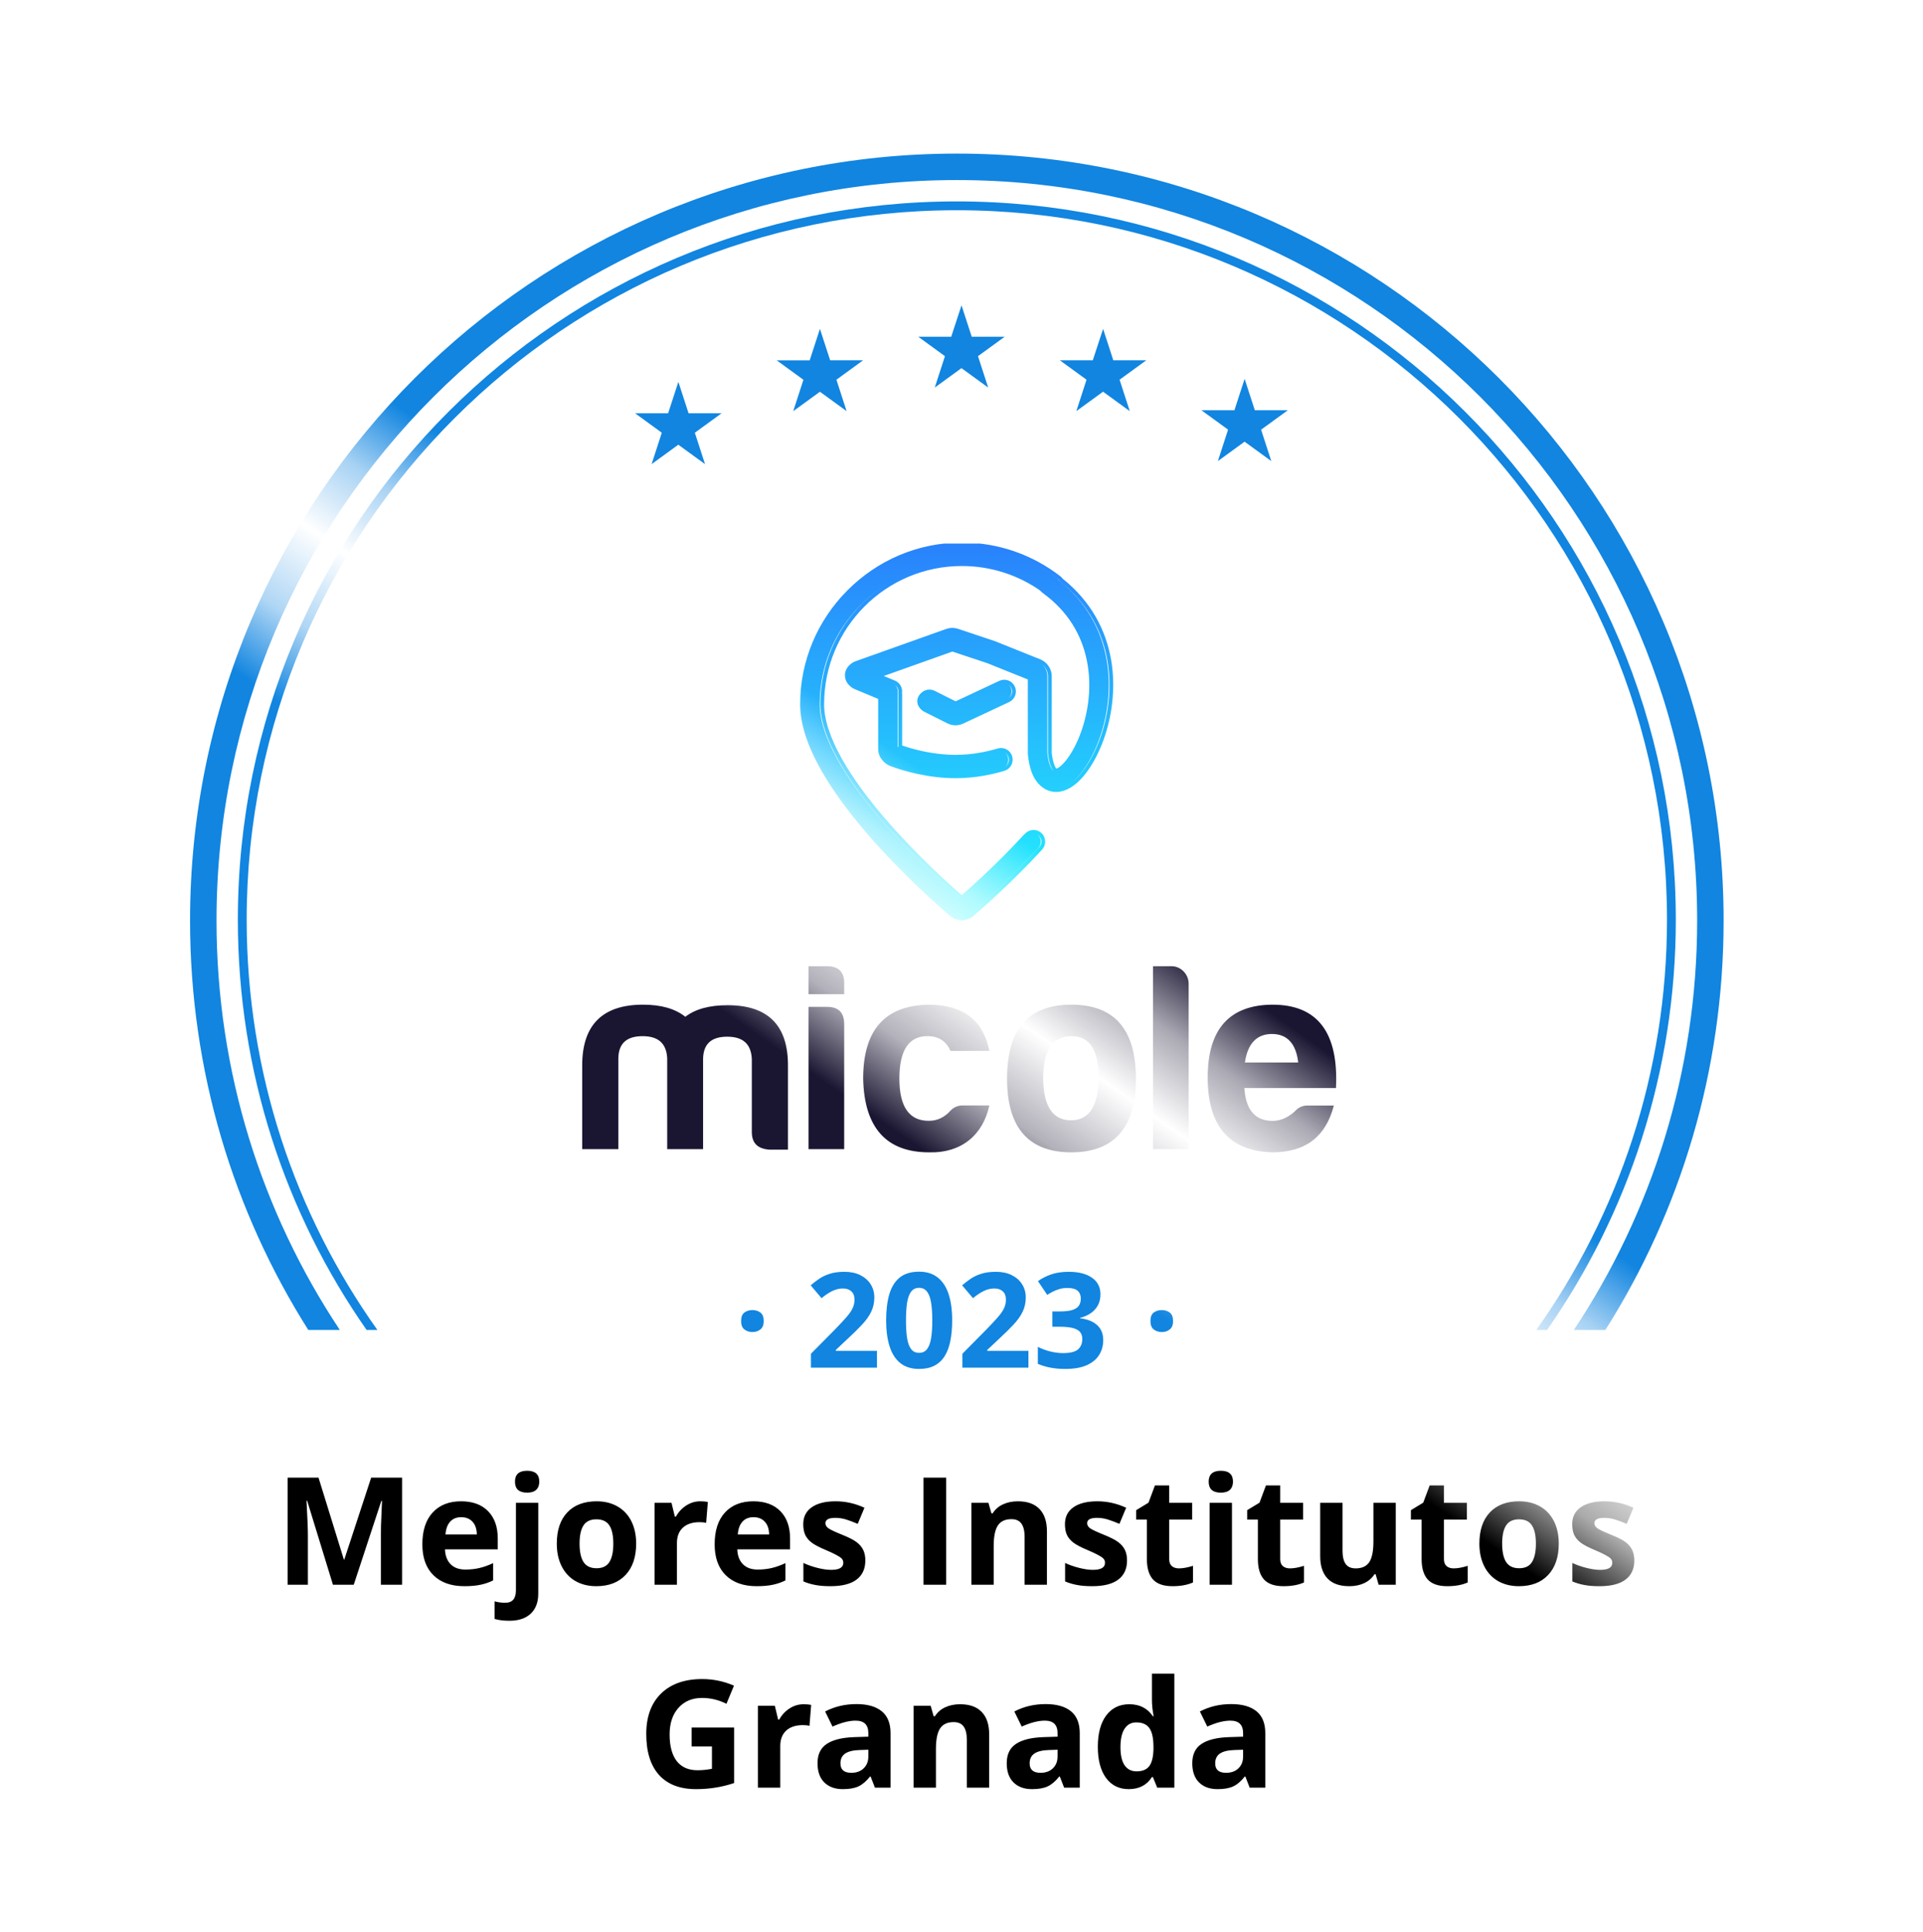
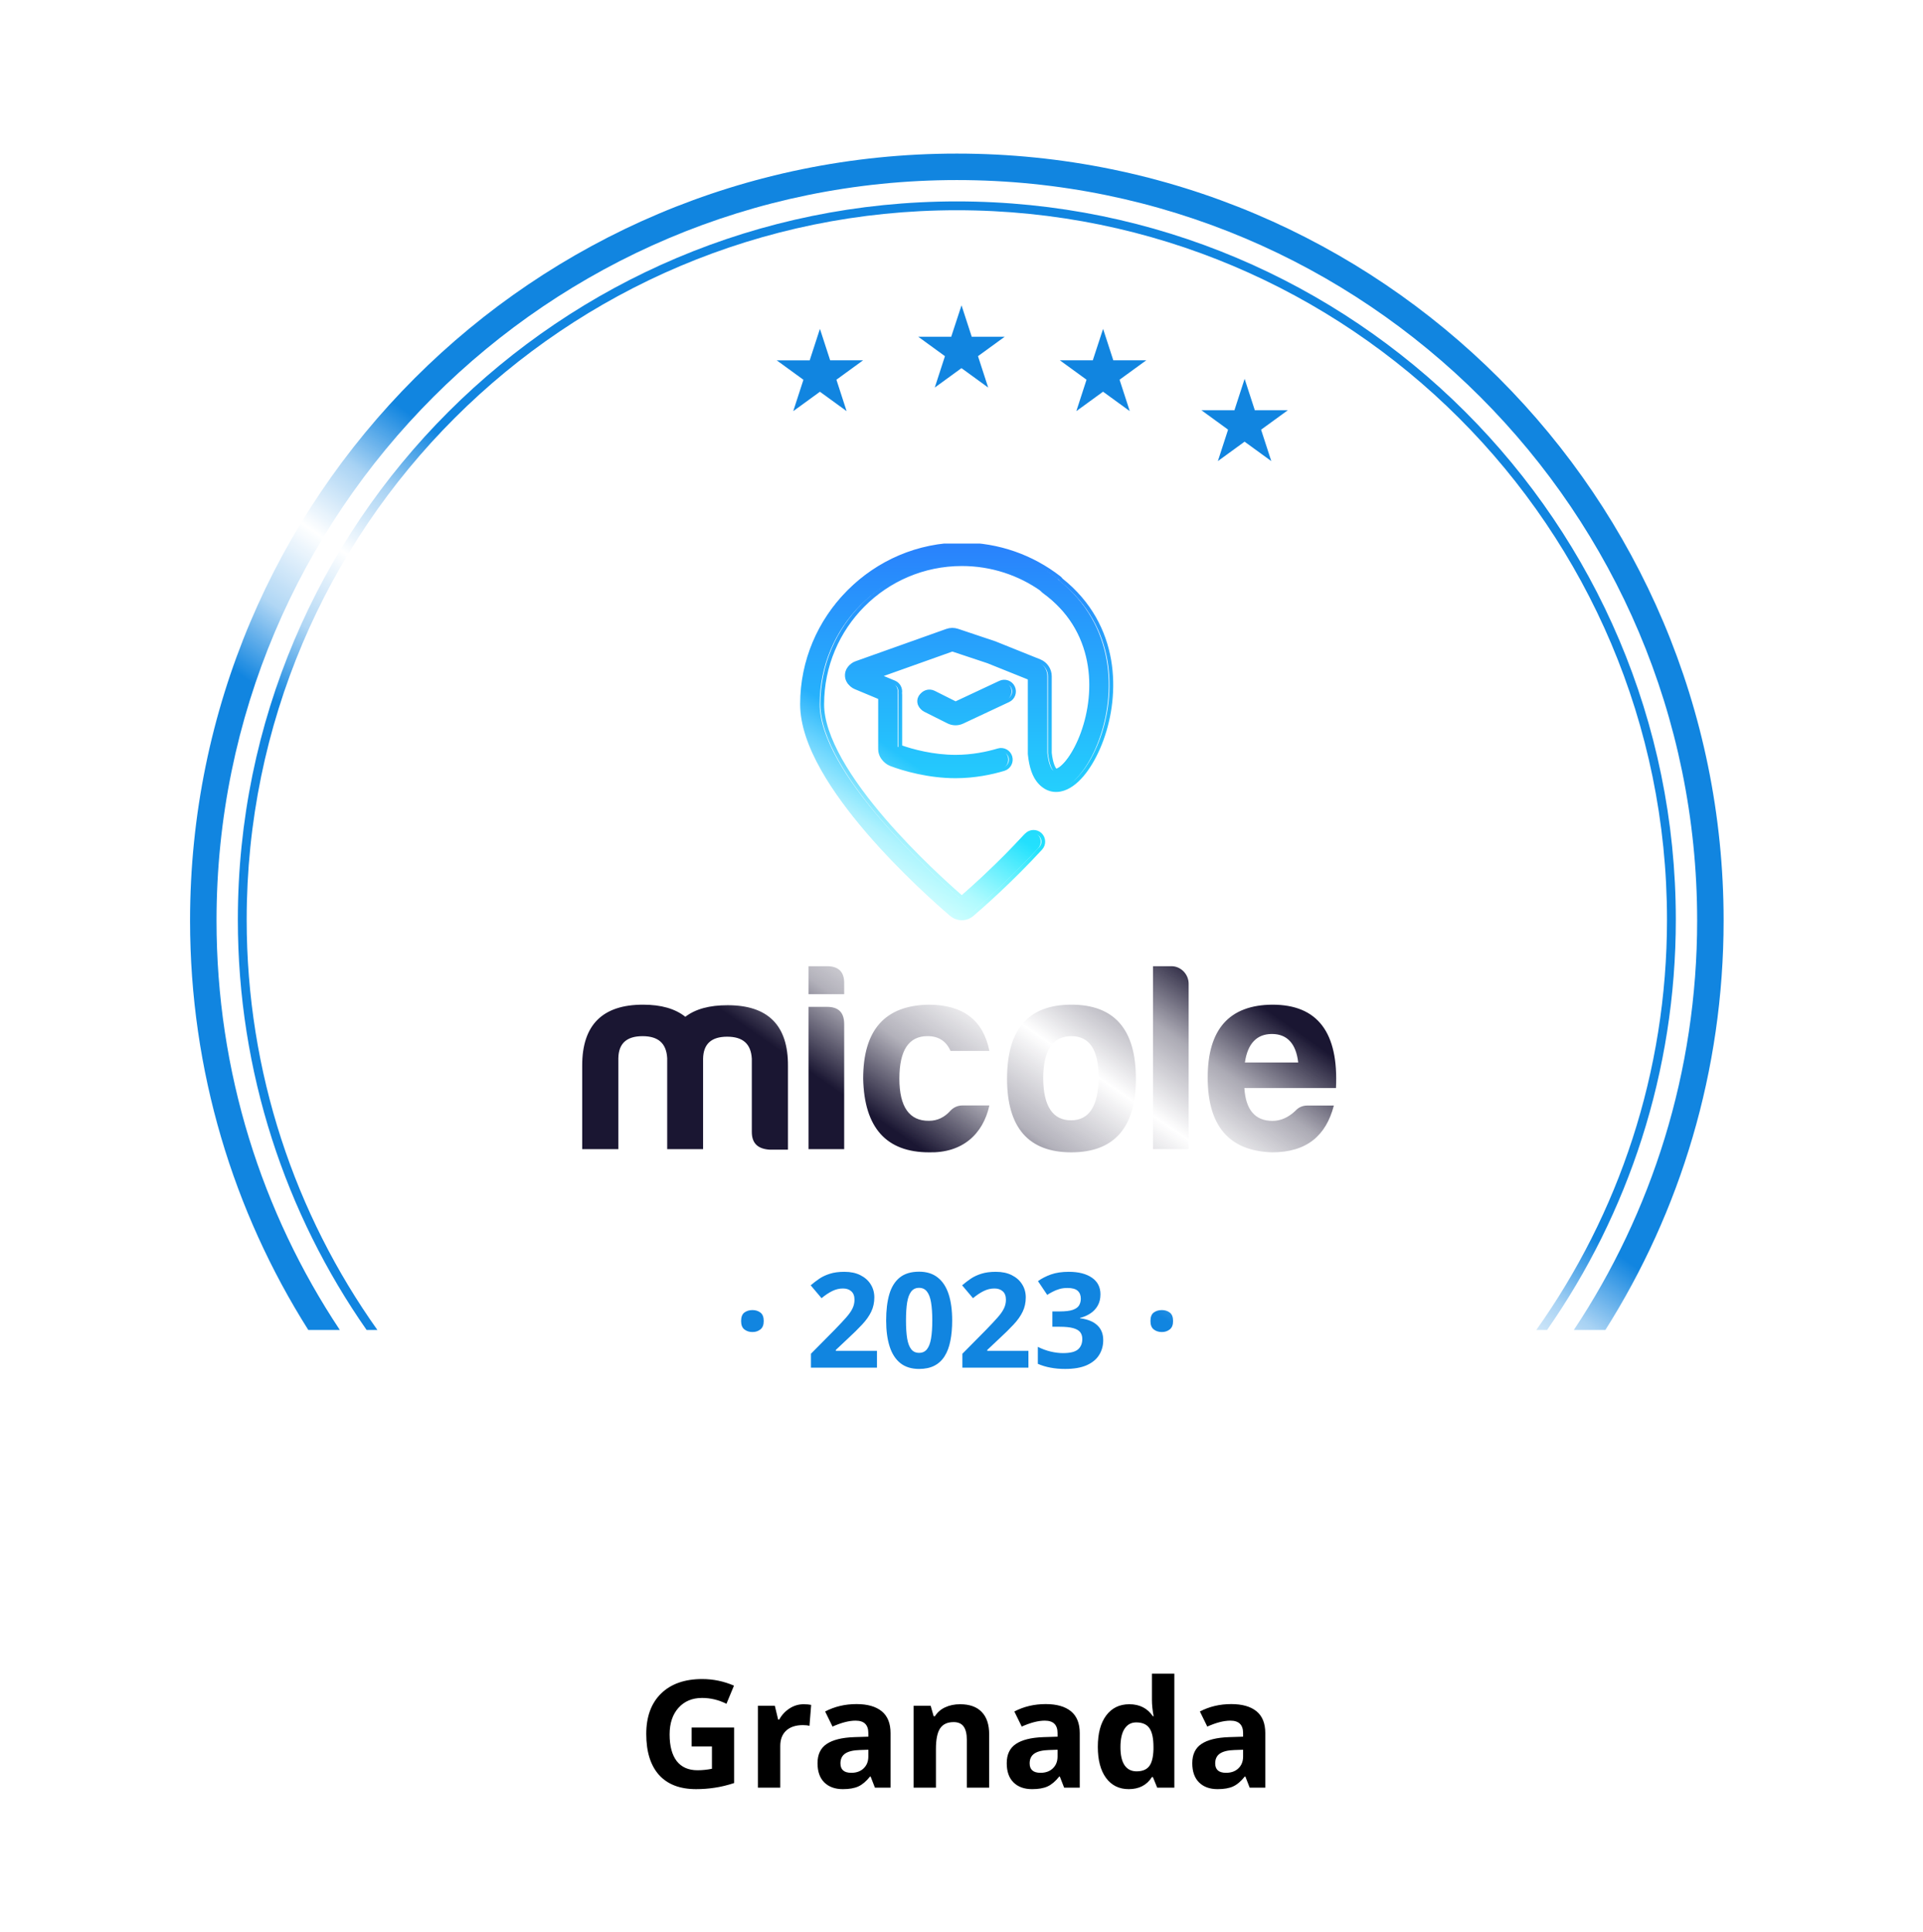
<svg xmlns="http://www.w3.org/2000/svg" width="218" height="219" viewBox="0 0 218 219" fill="none">
  <g filter="url(#filter0_d_774_4994)">
    <path fill-rule="evenodd" clip-rule="evenodd" d="M114.443 2.799C111.392 -0.532 106.142 -0.532 103.091 2.799C100.464 5.667 96.111 6.125 92.945 3.865C89.268 1.242 84.133 2.333 81.841 6.225C79.868 9.577 75.705 10.93 72.138 9.378C67.996 7.576 63.2 9.711 61.768 13.995C60.535 17.684 56.744 19.873 52.932 19.096C48.507 18.195 44.259 21.281 43.749 25.769C43.31 29.633 40.056 32.562 36.167 32.596C31.65 32.634 28.138 36.535 28.572 41.031C28.945 44.903 26.372 48.444 22.575 49.285C18.165 50.262 15.54 54.808 16.899 59.116C18.069 62.825 16.289 66.824 12.749 68.436C8.639 70.308 7.016 75.301 9.241 79.232C11.157 82.617 10.247 86.899 7.12 89.212C3.489 91.897 2.94 97.119 5.934 100.501C8.511 103.413 8.511 107.791 5.934 110.703C2.94 114.086 3.489 119.307 7.12 121.993C10.247 124.305 11.157 128.587 9.241 131.972C7.016 135.903 8.639 140.896 12.749 142.768C16.289 144.38 18.069 148.379 16.899 152.088L16.51 153.321C15.673 155.974 16.622 158.734 18.639 160.358C18.637 160.439 18.636 160.52 18.636 160.602V179.602C18.636 185.124 23.113 189.602 28.636 189.602H43.636C49.158 189.602 53.636 194.079 53.636 199.602V200.602C53.636 206.124 58.113 210.602 63.636 210.602H153.636C159.158 210.602 163.636 206.124 163.636 200.602V199.602C163.636 194.079 168.113 189.602 173.636 189.602H188.636C194.158 189.602 198.636 185.124 198.636 179.602V160.602C198.636 160.587 198.636 160.572 198.636 160.557C200.83 158.966 201.896 156.086 201.024 153.321L200.635 152.088C199.465 148.379 201.245 144.38 204.785 142.768C208.895 140.896 210.518 135.903 208.293 131.972C206.377 128.587 207.287 124.305 210.414 121.993C214.045 119.307 214.594 114.086 211.6 110.703C209.022 107.791 209.022 103.413 211.6 100.501C214.594 97.119 214.045 91.897 210.414 89.212C207.287 86.899 206.377 82.617 208.293 79.232C210.518 75.301 208.895 70.308 204.785 68.436C201.245 66.824 199.465 62.825 200.635 59.116C201.994 54.808 199.369 50.262 194.959 49.285C191.162 48.444 188.589 44.903 188.962 41.031C189.396 36.535 185.883 32.634 181.367 32.596C177.478 32.562 174.224 29.633 173.785 25.769C173.275 21.281 169.027 18.195 164.601 19.096C160.79 19.873 156.999 17.684 155.766 13.995C154.334 9.711 149.538 7.576 145.396 9.378C141.829 10.93 137.666 9.577 135.693 6.225C133.401 2.333 128.266 1.242 124.589 3.865C121.423 6.125 117.07 5.667 114.443 2.799Z" fill="white" />
  </g>
  <path d="M84.015 149.719C84.015 149.26 84.14 148.938 84.389 148.752C84.643 148.567 84.948 148.474 85.304 148.474C85.651 148.474 85.949 148.567 86.198 148.752C86.452 148.938 86.579 149.26 86.579 149.719C86.579 150.159 86.452 150.476 86.198 150.671C85.949 150.867 85.651 150.964 85.304 150.964C84.948 150.964 84.643 150.867 84.389 150.671C84.14 150.476 84.015 150.159 84.015 149.719ZM99.418 155H91.933V153.425L94.621 150.708C95.163 150.151 95.597 149.688 95.924 149.316C96.256 148.94 96.496 148.599 96.642 148.291C96.793 147.983 96.869 147.654 96.869 147.302C96.869 146.877 96.749 146.56 96.51 146.35C96.276 146.135 95.961 146.028 95.565 146.028C95.15 146.028 94.748 146.123 94.357 146.313C93.966 146.504 93.559 146.775 93.134 147.126L91.903 145.669C92.211 145.405 92.536 145.156 92.877 144.922C93.224 144.688 93.624 144.5 94.079 144.358C94.538 144.211 95.087 144.138 95.727 144.138C96.43 144.138 97.033 144.265 97.536 144.519C98.043 144.773 98.434 145.12 98.707 145.559C98.981 145.994 99.118 146.487 99.118 147.039C99.118 147.629 99.001 148.169 98.766 148.657C98.532 149.146 98.19 149.629 97.741 150.107C97.296 150.586 96.759 151.116 96.129 151.697L94.752 152.993V153.096H99.418V155ZM107.943 149.646C107.943 150.51 107.875 151.282 107.738 151.96C107.606 152.639 107.392 153.215 107.094 153.689C106.801 154.163 106.415 154.524 105.937 154.773C105.458 155.022 104.877 155.146 104.193 155.146C103.334 155.146 102.628 154.929 102.077 154.495C101.525 154.055 101.117 153.425 100.854 152.605C100.59 151.78 100.458 150.793 100.458 149.646C100.458 148.489 100.578 147.5 100.817 146.68C101.061 145.854 101.457 145.222 102.003 144.783C102.55 144.343 103.28 144.124 104.193 144.124C105.048 144.124 105.751 144.343 106.303 144.783C106.859 145.217 107.272 145.847 107.541 146.672C107.809 147.493 107.943 148.484 107.943 149.646ZM102.707 149.646C102.707 150.461 102.75 151.143 102.838 151.689C102.931 152.231 103.085 152.639 103.3 152.913C103.515 153.186 103.812 153.323 104.193 153.323C104.569 153.323 104.865 153.188 105.08 152.92C105.299 152.646 105.456 152.239 105.548 151.697C105.641 151.15 105.688 150.466 105.688 149.646C105.688 148.831 105.641 148.149 105.548 147.603C105.456 147.056 105.299 146.646 105.08 146.372C104.865 146.094 104.569 145.955 104.193 145.955C103.812 145.955 103.515 146.094 103.3 146.372C103.085 146.646 102.931 147.056 102.838 147.603C102.75 148.149 102.707 148.831 102.707 149.646ZM116.586 155H109.101V153.425L111.789 150.708C112.331 150.151 112.765 149.688 113.092 149.316C113.424 148.94 113.664 148.599 113.81 148.291C113.961 147.983 114.037 147.654 114.037 147.302C114.037 146.877 113.917 146.56 113.678 146.35C113.444 146.135 113.129 146.028 112.733 146.028C112.318 146.028 111.916 146.123 111.525 146.313C111.134 146.504 110.727 146.775 110.302 147.126L109.071 145.669C109.379 145.405 109.704 145.156 110.045 144.922C110.392 144.688 110.792 144.5 111.247 144.358C111.706 144.211 112.255 144.138 112.895 144.138C113.598 144.138 114.201 144.265 114.704 144.519C115.211 144.773 115.602 145.12 115.875 145.559C116.149 145.994 116.286 146.487 116.286 147.039C116.286 147.629 116.168 148.169 115.934 148.657C115.7 149.146 115.358 149.629 114.909 150.107C114.464 150.586 113.927 151.116 113.297 151.697L111.92 152.993V153.096H116.586V155ZM124.752 146.687C124.752 147.18 124.65 147.607 124.445 147.969C124.24 148.33 123.961 148.625 123.61 148.855C123.263 149.084 122.873 149.253 122.438 149.36V149.404C123.297 149.512 123.949 149.775 124.394 150.195C124.843 150.615 125.067 151.177 125.067 151.88C125.067 152.505 124.914 153.064 124.606 153.557C124.303 154.05 123.834 154.438 123.2 154.722C122.565 155.005 121.747 155.146 120.746 155.146C120.155 155.146 119.604 155.098 119.091 155C118.583 154.907 118.104 154.763 117.655 154.568V152.642C118.114 152.876 118.595 153.054 119.098 153.176C119.601 153.293 120.07 153.352 120.504 153.352C121.315 153.352 121.881 153.213 122.204 152.935C122.531 152.651 122.694 152.256 122.694 151.748C122.694 151.45 122.619 151.199 122.467 150.994C122.316 150.789 122.052 150.632 121.676 150.525C121.305 150.417 120.785 150.364 120.116 150.364H119.303V148.628H120.131C120.79 148.628 121.291 148.567 121.632 148.445C121.979 148.318 122.213 148.147 122.335 147.932C122.462 147.712 122.526 147.463 122.526 147.185C122.526 146.804 122.409 146.506 122.174 146.292C121.94 146.077 121.549 145.969 121.002 145.969C120.661 145.969 120.348 146.013 120.065 146.101C119.787 146.184 119.535 146.287 119.311 146.409C119.086 146.526 118.888 146.641 118.717 146.753L117.67 145.193C118.09 144.89 118.581 144.639 119.142 144.438C119.708 144.238 120.382 144.138 121.164 144.138C122.267 144.138 123.141 144.36 123.786 144.805C124.43 145.249 124.752 145.876 124.752 146.687ZM130.421 149.719C130.421 149.26 130.546 148.938 130.795 148.752C131.049 148.567 131.354 148.474 131.71 148.474C132.057 148.474 132.355 148.567 132.604 148.752C132.858 148.938 132.985 149.26 132.985 149.719C132.985 150.159 132.858 150.476 132.604 150.671C132.355 150.867 132.057 150.964 131.71 150.964C131.354 150.964 131.049 150.867 130.795 150.671C130.546 150.476 130.421 150.159 130.421 149.719Z" fill="#1185E0" />
  <path d="M109.002 34.602L110.112 38.018L110.156 38.162H110.306H113.899L110.993 40.275L110.871 40.364L110.916 40.508L112.025 43.924L109.119 41.811L108.997 41.722L108.875 41.811L105.969 43.924L107.078 40.508L107.122 40.364L107 40.275L104.094 38.162H107.688H107.838L107.882 38.018L109.002 34.602Z" fill="#1185E0" />
  <path d="M125.052 37.271L126.161 40.687L126.206 40.831H126.355H129.949L127.043 42.944L126.921 43.033L126.966 43.177L128.075 46.594L125.169 44.481L125.047 44.392L124.925 44.481L122.019 46.594L123.128 43.177L123.172 43.033L123.05 42.944L120.144 40.831H123.738H123.888L123.932 40.687L125.052 37.271Z" fill="#1185E0" />
-   <path d="M76.903 43.279L78.012 46.695L78.056 46.839H78.206H81.8L78.894 48.952L78.772 49.041L78.816 49.185L79.925 52.602L77.019 50.489L76.897 50.4L76.775 50.489L73.869 52.602L74.978 49.185L75.022 49.041L74.9 48.952L72 46.839H75.594H75.743L75.788 46.695L76.903 43.279Z" fill="#1185E0" />
  <path d="M92.952 37.271L94.062 40.687L94.106 40.831H94.256H97.849L94.943 42.944L94.821 43.033L94.866 43.177L95.975 46.594L93.074 44.486L92.952 44.398L92.83 44.486L89.924 46.599L91.034 43.183L91.078 43.039L90.956 42.95L88.05 40.837H91.644H91.793L91.838 40.693L92.952 37.271Z" fill="#1185E0" />
  <path d="M141.096 42.935L142.205 46.351L142.25 46.495H142.4H145.993L143.087 48.608L142.965 48.697L143.01 48.842L144.119 52.258L141.213 50.145L141.091 50.056L140.969 50.145L138.063 52.258L139.172 48.842L139.216 48.697L139.105 48.608L136.199 46.495H139.793H139.943L139.987 46.351L141.096 42.935Z" fill="#1185E0" />
  <path d="M78.41 195.787H83.224V202.079C82.444 202.333 81.708 202.51 81.016 202.61C80.33 202.715 79.627 202.768 78.908 202.768C77.076 202.768 75.676 202.231 74.707 201.157C73.745 200.078 73.263 198.531 73.263 196.517C73.263 194.558 73.822 193.031 74.94 191.935C76.063 190.839 77.618 190.292 79.605 190.292C80.85 190.292 82.051 190.541 83.207 191.039L82.353 193.097C81.467 192.654 80.546 192.433 79.588 192.433C78.476 192.433 77.585 192.807 76.915 193.554C76.246 194.301 75.911 195.305 75.911 196.567C75.911 197.884 76.18 198.891 76.716 199.588C77.259 200.28 78.044 200.626 79.074 200.626C79.611 200.626 80.156 200.571 80.709 200.46V197.928H78.41V195.787ZM91.102 193.147C91.445 193.147 91.73 193.172 91.957 193.222L91.766 195.596C91.561 195.54 91.312 195.513 91.019 195.513C90.211 195.513 89.58 195.72 89.126 196.135C88.678 196.55 88.454 197.131 88.454 197.878V202.602H85.922V193.321H87.839L88.213 194.882H88.337C88.625 194.362 89.013 193.944 89.499 193.628C89.992 193.307 90.526 193.147 91.102 193.147ZM99.186 202.602L98.697 201.34H98.63C98.204 201.877 97.764 202.25 97.311 202.46C96.862 202.665 96.276 202.768 95.551 202.768C94.66 202.768 93.957 202.513 93.442 202.004C92.933 201.495 92.679 200.77 92.679 199.829C92.679 198.844 93.022 198.119 93.708 197.654C94.4 197.184 95.44 196.924 96.829 196.874L98.439 196.824V196.417C98.439 195.477 97.958 195.006 96.995 195.006C96.254 195.006 95.382 195.23 94.38 195.679L93.542 193.969C94.61 193.41 95.794 193.13 97.095 193.13C98.34 193.13 99.294 193.402 99.959 193.944C100.623 194.486 100.955 195.311 100.955 196.417V202.602H99.186ZM98.439 198.302L97.46 198.335C96.724 198.357 96.176 198.49 95.816 198.733C95.457 198.977 95.277 199.348 95.277 199.846C95.277 200.56 95.686 200.917 96.505 200.917C97.092 200.917 97.56 200.748 97.908 200.41C98.262 200.073 98.439 199.624 98.439 199.065V198.302ZM112.136 202.602H109.604V197.181C109.604 196.512 109.485 196.011 109.247 195.679C109.009 195.341 108.63 195.172 108.11 195.172C107.402 195.172 106.89 195.41 106.574 195.886C106.259 196.357 106.101 197.14 106.101 198.235V202.602H103.569V193.321H105.503L105.844 194.508H105.985C106.267 194.06 106.654 193.722 107.147 193.496C107.645 193.263 108.209 193.147 108.84 193.147C109.919 193.147 110.738 193.44 111.297 194.027C111.856 194.608 112.136 195.449 112.136 196.55V202.602ZM120.636 202.602L120.146 201.34H120.08C119.653 201.877 119.214 202.25 118.76 202.46C118.312 202.665 117.725 202.768 117 202.768C116.109 202.768 115.406 202.513 114.892 202.004C114.382 201.495 114.128 200.77 114.128 199.829C114.128 198.844 114.471 198.119 115.157 197.654C115.849 197.184 116.889 196.924 118.278 196.874L119.889 196.824V196.417C119.889 195.477 119.407 195.006 118.444 195.006C117.703 195.006 116.831 195.23 115.83 195.679L114.991 193.969C116.059 193.41 117.243 193.13 118.544 193.13C119.789 193.13 120.744 193.402 121.408 193.944C122.072 194.486 122.404 195.311 122.404 196.417V202.602H120.636ZM119.889 198.302L118.909 198.335C118.173 198.357 117.625 198.49 117.266 198.733C116.906 198.977 116.726 199.348 116.726 199.846C116.726 200.56 117.136 200.917 117.955 200.917C118.541 200.917 119.009 200.748 119.357 200.41C119.712 200.073 119.889 199.624 119.889 199.065V198.302ZM127.957 202.768C126.867 202.768 126.009 202.344 125.384 201.498C124.764 200.651 124.454 199.478 124.454 197.978C124.454 196.456 124.77 195.272 125.4 194.425C126.037 193.573 126.911 193.147 128.023 193.147C129.191 193.147 130.082 193.601 130.696 194.508H130.779C130.652 193.817 130.588 193.2 130.588 192.657V189.686H133.128V202.602H131.186L130.696 201.398H130.588C130.013 202.311 129.136 202.768 127.957 202.768ZM128.845 200.75C129.493 200.75 129.966 200.562 130.265 200.186C130.569 199.81 130.735 199.171 130.763 198.269V197.995C130.763 196.999 130.608 196.285 130.298 195.853C129.993 195.421 129.495 195.206 128.804 195.206C128.239 195.206 127.799 195.446 127.484 195.928C127.174 196.404 127.019 197.098 127.019 198.011C127.019 198.924 127.177 199.611 127.492 200.07C127.808 200.524 128.259 200.75 128.845 200.75ZM141.67 202.602L141.18 201.34H141.114C140.688 201.877 140.248 202.25 139.794 202.46C139.346 202.665 138.759 202.768 138.034 202.768C137.143 202.768 136.44 202.513 135.926 202.004C135.417 201.495 135.162 200.77 135.162 199.829C135.162 198.844 135.505 198.119 136.191 197.654C136.883 197.184 137.924 196.924 139.312 196.874L140.923 196.824V196.417C140.923 195.477 140.441 195.006 139.479 195.006C138.737 195.006 137.865 195.23 136.864 195.679L136.025 193.969C137.093 193.41 138.278 193.13 139.578 193.13C140.823 193.13 141.778 193.402 142.442 193.944C143.106 194.486 143.438 195.311 143.438 196.417V202.602H141.67ZM140.923 198.302L139.943 198.335C139.207 198.357 138.66 198.49 138.3 198.733C137.94 198.977 137.76 199.348 137.76 199.846C137.76 200.56 138.17 200.917 138.989 200.917C139.575 200.917 140.043 200.748 140.392 200.41C140.746 200.073 140.923 199.624 140.923 199.065V198.302Z" fill="black" />
-   <path d="M37.744 179.602L34.822 170.081H34.748C34.853 172.017 34.905 173.31 34.905 173.957V179.602H32.606V167.466H36.109L38.981 176.746H39.031L42.077 167.466H45.58V179.602H43.181V173.857C43.181 173.586 43.184 173.274 43.19 172.919C43.2 172.565 43.239 171.625 43.306 170.097H43.231L40.102 179.602H37.744ZM52.287 171.948C51.75 171.948 51.33 172.12 51.025 172.463C50.721 172.8 50.547 173.282 50.502 173.907H54.055C54.044 173.282 53.881 172.8 53.565 172.463C53.25 172.12 52.824 171.948 52.287 171.948ZM52.644 179.768C51.15 179.768 49.982 179.355 49.141 178.531C48.3 177.706 47.879 176.539 47.879 175.028C47.879 173.473 48.267 172.272 49.041 171.425C49.822 170.573 50.898 170.147 52.27 170.147C53.582 170.147 54.603 170.521 55.334 171.268C56.064 172.015 56.429 173.047 56.429 174.364V175.592H50.444C50.472 176.312 50.685 176.873 51.084 177.277C51.482 177.681 52.041 177.883 52.76 177.883C53.319 177.883 53.848 177.825 54.346 177.709C54.844 177.593 55.364 177.407 55.906 177.153V179.112C55.464 179.333 54.99 179.496 54.487 179.602C53.983 179.712 53.369 179.768 52.644 179.768ZM57.741 183.686C57.093 183.686 56.537 183.616 56.072 183.478V181.486C56.46 181.591 56.855 181.644 57.259 181.644C57.685 181.644 57.995 181.525 58.189 181.287C58.388 181.049 58.488 180.697 58.488 180.232V170.321H61.02V180.606C61.02 181.591 60.734 182.349 60.165 182.88C59.595 183.417 58.787 183.686 57.741 183.686ZM58.38 167.922C58.38 167.098 58.839 166.686 59.758 166.686C60.676 166.686 61.136 167.098 61.136 167.922C61.136 168.315 61.02 168.622 60.787 168.844C60.56 169.06 60.217 169.167 59.758 169.167C58.839 169.167 58.38 168.752 58.38 167.922ZM65.701 174.945C65.701 175.863 65.851 176.558 66.149 177.028C66.454 177.499 66.946 177.734 67.627 177.734C68.302 177.734 68.786 177.501 69.08 177.037C69.378 176.566 69.528 175.869 69.528 174.945C69.528 174.026 69.378 173.337 69.08 172.878C68.781 172.419 68.291 172.189 67.61 172.189C66.935 172.189 66.448 172.419 66.149 172.878C65.851 173.332 65.701 174.021 65.701 174.945ZM72.118 174.945C72.118 176.456 71.719 177.637 70.922 178.489C70.126 179.341 69.016 179.768 67.594 179.768C66.703 179.768 65.917 179.574 65.236 179.187C64.556 178.794 64.033 178.232 63.667 177.501C63.302 176.771 63.12 175.919 63.12 174.945C63.12 173.429 63.515 172.25 64.307 171.409C65.098 170.568 66.21 170.147 67.644 170.147C68.534 170.147 69.32 170.341 70.001 170.728C70.682 171.115 71.205 171.672 71.57 172.396C71.935 173.121 72.118 173.971 72.118 174.945ZM79.389 170.147C79.732 170.147 80.017 170.172 80.244 170.222L80.053 172.596C79.849 172.54 79.599 172.513 79.306 172.513C78.498 172.513 77.867 172.72 77.414 173.135C76.965 173.55 76.741 174.131 76.741 174.878V179.602H74.21V170.321H76.127L76.501 171.882H76.625C76.913 171.362 77.3 170.944 77.787 170.628C78.28 170.307 78.814 170.147 79.389 170.147ZM85.424 171.948C84.887 171.948 84.466 172.12 84.162 172.463C83.858 172.8 83.683 173.282 83.639 173.907H87.192C87.181 173.282 87.018 172.8 86.702 172.463C86.387 172.12 85.961 171.948 85.424 171.948ZM85.781 179.768C84.287 179.768 83.119 179.355 82.278 178.531C81.437 177.706 81.016 176.539 81.016 175.028C81.016 173.473 81.403 172.272 82.178 171.425C82.959 170.573 84.035 170.147 85.407 170.147C86.719 170.147 87.74 170.521 88.47 171.268C89.201 172.015 89.566 173.047 89.566 174.364V175.592H83.581C83.609 176.312 83.822 176.873 84.22 177.277C84.619 177.681 85.178 177.883 85.897 177.883C86.456 177.883 86.984 177.825 87.482 177.709C87.981 177.593 88.501 177.407 89.043 177.153V179.112C88.6 179.333 88.127 179.496 87.624 179.602C87.12 179.712 86.506 179.768 85.781 179.768ZM98.099 176.846C98.099 177.798 97.767 178.522 97.103 179.021C96.445 179.519 95.457 179.768 94.14 179.768C93.465 179.768 92.889 179.721 92.413 179.626C91.937 179.538 91.492 179.405 91.077 179.228V177.136C91.547 177.358 92.076 177.543 92.662 177.692C93.254 177.842 93.774 177.917 94.223 177.917C95.141 177.917 95.601 177.651 95.601 177.12C95.601 176.92 95.54 176.76 95.418 176.638C95.296 176.511 95.086 176.37 94.787 176.215C94.488 176.054 94.09 175.869 93.592 175.659C92.878 175.36 92.352 175.083 92.015 174.829C91.683 174.574 91.439 174.284 91.284 173.957C91.135 173.625 91.06 173.218 91.06 172.737C91.06 171.912 91.378 171.276 92.015 170.828C92.657 170.374 93.564 170.147 94.737 170.147C95.855 170.147 96.942 170.39 97.999 170.877L97.236 172.704C96.771 172.504 96.337 172.341 95.933 172.214C95.529 172.087 95.116 172.023 94.696 172.023C93.949 172.023 93.575 172.225 93.575 172.629C93.575 172.856 93.694 173.052 93.932 173.218C94.176 173.384 94.704 173.631 95.518 173.957C96.243 174.25 96.774 174.524 97.111 174.779C97.449 175.033 97.698 175.327 97.858 175.659C98.019 175.991 98.099 176.386 98.099 176.846ZM104.69 179.602V167.466H107.263V179.602H104.69ZM118.685 179.602H116.153V174.181C116.153 173.512 116.034 173.011 115.796 172.679C115.558 172.341 115.179 172.172 114.659 172.172C113.951 172.172 113.439 172.41 113.124 172.886C112.808 173.357 112.65 174.14 112.65 175.235V179.602H110.119V170.321H112.053L112.393 171.508H112.534C112.816 171.06 113.204 170.722 113.696 170.496C114.194 170.263 114.759 170.147 115.39 170.147C116.469 170.147 117.288 170.44 117.847 171.027C118.406 171.608 118.685 172.449 118.685 173.55V179.602ZM127.766 176.846C127.766 177.798 127.434 178.522 126.77 179.021C126.111 179.519 125.124 179.768 123.807 179.768C123.132 179.768 122.556 179.721 122.08 179.626C121.604 179.538 121.159 179.405 120.744 179.228V177.136C121.214 177.358 121.743 177.543 122.329 177.692C122.921 177.842 123.441 177.917 123.89 177.917C124.808 177.917 125.268 177.651 125.268 177.12C125.268 176.92 125.207 176.76 125.085 176.638C124.963 176.511 124.753 176.37 124.454 176.215C124.155 176.054 123.757 175.869 123.259 175.659C122.545 175.36 122.019 175.083 121.682 174.829C121.35 174.574 121.106 174.284 120.951 173.957C120.802 173.625 120.727 173.218 120.727 172.737C120.727 171.912 121.045 171.276 121.682 170.828C122.324 170.374 123.231 170.147 124.404 170.147C125.522 170.147 126.61 170.39 127.667 170.877L126.903 172.704C126.438 172.504 126.004 172.341 125.6 172.214C125.196 172.087 124.783 172.023 124.363 172.023C123.616 172.023 123.242 172.225 123.242 172.629C123.242 172.856 123.361 173.052 123.599 173.218C123.843 173.384 124.371 173.631 125.185 173.957C125.91 174.25 126.441 174.524 126.778 174.779C127.116 175.033 127.365 175.327 127.525 175.659C127.686 175.991 127.766 176.386 127.766 176.846ZM133.651 177.75C134.094 177.75 134.625 177.654 135.245 177.46V179.344C134.614 179.626 133.84 179.768 132.921 179.768C131.908 179.768 131.169 179.513 130.705 179.004C130.245 178.489 130.016 177.72 130.016 176.696V172.222H128.804V171.151L130.198 170.305L130.929 168.346H132.547V170.321H135.146V172.222H132.547V176.696C132.547 177.056 132.647 177.322 132.846 177.493C133.051 177.665 133.319 177.75 133.651 177.75ZM137.021 167.922C137.021 167.098 137.481 166.686 138.399 166.686C139.318 166.686 139.777 167.098 139.777 167.922C139.777 168.315 139.661 168.622 139.429 168.844C139.202 169.06 138.859 169.167 138.399 169.167C137.481 169.167 137.021 168.752 137.021 167.922ZM139.661 179.602H137.129V170.321H139.661V179.602ZM146.235 177.75C146.678 177.75 147.209 177.654 147.829 177.46V179.344C147.198 179.626 146.424 179.768 145.505 179.768C144.492 179.768 143.753 179.513 143.289 179.004C142.829 178.489 142.6 177.72 142.6 176.696V172.222H141.388V171.151L142.782 170.305L143.513 168.346H145.131V170.321H147.729V172.222H145.131V176.696C145.131 177.056 145.231 177.322 145.43 177.493C145.635 177.665 145.903 177.75 146.235 177.75ZM156.288 179.602L155.947 178.415H155.814C155.543 178.846 155.159 179.181 154.661 179.419C154.163 179.651 153.595 179.768 152.959 179.768C151.869 179.768 151.047 179.477 150.494 178.896C149.94 178.309 149.664 177.468 149.664 176.373V170.321H152.195V175.742C152.195 176.411 152.314 176.915 152.552 177.252C152.79 177.584 153.169 177.75 153.689 177.75C154.398 177.75 154.91 177.515 155.225 177.045C155.541 176.569 155.698 175.783 155.698 174.688V170.321H158.23V179.602H156.288ZM164.796 177.75C165.239 177.75 165.77 177.654 166.39 177.46V179.344C165.759 179.626 164.984 179.768 164.065 179.768C163.053 179.768 162.314 179.513 161.849 179.004C161.39 178.489 161.16 177.72 161.16 176.696V172.222H159.948V171.151L161.343 170.305L162.073 168.346H163.692V170.321H166.29V172.222H163.692V176.696C163.692 177.056 163.792 177.322 163.991 177.493C164.195 177.665 164.464 177.75 164.796 177.75ZM170.291 174.945C170.291 175.863 170.44 176.558 170.739 177.028C171.044 177.499 171.536 177.734 172.217 177.734C172.892 177.734 173.376 177.501 173.669 177.037C173.968 176.566 174.118 175.869 174.118 174.945C174.118 174.026 173.968 173.337 173.669 172.878C173.371 172.419 172.881 172.189 172.2 172.189C171.525 172.189 171.038 172.419 170.739 172.878C170.44 173.332 170.291 174.021 170.291 174.945ZM176.708 174.945C176.708 176.456 176.309 177.637 175.512 178.489C174.715 179.341 173.606 179.768 172.184 179.768C171.293 179.768 170.507 179.574 169.826 179.187C169.146 178.794 168.623 178.232 168.257 177.501C167.892 176.771 167.709 175.919 167.709 174.945C167.709 173.429 168.105 172.25 168.896 171.409C169.688 170.568 170.8 170.147 172.233 170.147C173.124 170.147 173.91 170.341 174.591 170.728C175.271 171.115 175.794 171.672 176.16 172.396C176.525 173.121 176.708 173.971 176.708 174.945ZM185.274 176.846C185.274 177.798 184.942 178.522 184.278 179.021C183.619 179.519 182.632 179.768 181.314 179.768C180.639 179.768 180.064 179.721 179.588 179.626C179.112 179.538 178.667 179.405 178.251 179.228V177.136C178.722 177.358 179.25 177.543 179.837 177.692C180.429 177.842 180.949 177.917 181.397 177.917C182.316 177.917 182.775 177.651 182.775 177.12C182.775 176.92 182.715 176.76 182.593 176.638C182.471 176.511 182.261 176.37 181.962 176.215C181.663 176.054 181.265 175.869 180.767 175.659C180.053 175.36 179.527 175.083 179.189 174.829C178.857 174.574 178.614 174.284 178.459 173.957C178.31 173.625 178.235 173.218 178.235 172.737C178.235 171.912 178.553 171.276 179.189 170.828C179.831 170.374 180.739 170.147 181.912 170.147C183.03 170.147 184.117 170.39 185.174 170.877L184.411 172.704C183.946 172.504 183.511 172.341 183.107 172.214C182.703 172.087 182.291 172.023 181.871 172.023C181.124 172.023 180.75 172.225 180.75 172.629C180.75 172.856 180.869 173.052 181.107 173.218C181.35 173.384 181.879 173.631 182.692 173.957C183.417 174.25 183.949 174.524 184.286 174.779C184.624 175.033 184.873 175.327 185.033 175.659C185.194 175.991 185.274 176.386 185.274 176.846Z" fill="black" />
  <path fill-rule="evenodd" clip-rule="evenodd" d="M24.546 104.333C24.546 57.982 62.12 20.407 108.471 20.407C154.822 20.407 192.397 57.982 192.397 104.333C192.397 121.488 187.251 137.438 178.418 150.728H181.993C190.483 137.302 195.397 121.389 195.397 104.333C195.397 56.325 156.479 17.407 108.471 17.407C60.464 17.407 21.546 56.325 21.546 104.333C21.546 121.389 26.46 137.302 34.949 150.728H38.524C29.692 137.438 24.546 121.488 24.546 104.333Z" fill="#1185E0" />
  <path fill-rule="evenodd" clip-rule="evenodd" d="M27.964 104.231C27.964 59.825 64.008 23.826 108.471 23.826C152.935 23.826 188.978 59.825 188.978 104.231C188.978 121.556 183.492 137.601 174.161 150.727H175.384C184.583 137.546 189.978 121.517 189.978 104.231C189.978 59.272 153.486 22.826 108.471 22.826C63.457 22.826 26.964 59.272 26.964 104.231C26.964 121.517 32.359 137.546 41.559 150.727H42.782C33.45 137.601 27.964 121.556 27.964 104.231Z" fill="#1185E0" />
  <g clip-path="url(#clip0_774_4994)">
    <path fill-rule="evenodd" clip-rule="evenodd" d="M70.098 119.932V130.234H66V120.753C66 116.151 68.31 113.863 72.895 113.863C74.959 113.863 76.541 114.322 77.691 115.234C78.846 114.352 80.423 113.924 82.492 113.924C87.077 113.924 89.357 116.212 89.327 120.814V130.294H87.233C85.897 130.203 85.229 129.563 85.229 128.283V119.992C85.138 118.314 84.224 117.492 82.437 117.492C80.644 117.492 79.735 118.314 79.705 119.992V130.234H75.637V119.932C75.547 118.253 74.633 117.432 72.845 117.432C71.042 117.432 70.128 118.253 70.098 119.932ZM93.756 114.11C95.062 114.11 95.7 114.75 95.7 116.061V130.234H91.662V114.11H93.756V114.11ZM93.756 109.503C95.092 109.503 95.73 110.174 95.7 111.484V112.674H91.662V109.503H93.756ZM105.326 130.597C100.465 130.597 97.974 127.794 97.854 122.245C97.854 116.726 100.315 113.954 105.266 113.863C109.153 113.863 111.463 115.602 112.161 119.105H107.757C107.27 118.006 106.421 117.427 105.146 117.427C103.021 117.427 101.957 119.039 101.957 122.24C101.957 125.44 103.082 127.053 105.326 127.023C106.266 127.023 107.089 126.625 107.757 125.864C108.154 125.466 108.606 125.284 109.123 125.284H112.161C111.428 128.586 109.063 130.687 105.326 130.597ZM118.263 122.245C118.293 125.385 119.358 126.968 121.422 126.968C123.486 126.968 124.52 125.325 124.55 122.124C124.55 118.984 123.516 117.432 121.452 117.432C119.327 117.432 118.263 119.044 118.263 122.245ZM128.769 122.245C128.769 127.794 126.308 130.597 121.452 130.597C116.596 130.597 114.165 127.794 114.165 122.245C114.165 116.635 116.596 113.863 121.452 113.863C126.308 113.863 128.769 116.635 128.769 122.245ZM134.75 111.484V130.229H130.712V109.503H132.806C133.871 109.503 134.75 110.421 134.75 111.484ZM141.127 120.415H147.169C146.928 118.283 145.923 117.185 144.191 117.185C142.463 117.185 141.434 118.283 141.127 120.415ZM144.196 130.597C139.335 130.445 136.909 127.608 136.909 122.124C136.909 116.635 139.37 113.893 144.256 113.863C149.358 113.863 151.759 117.003 151.452 123.314H141.067C141.218 125.783 142.283 127.033 144.256 127.033C145.195 127.033 146.079 126.635 146.868 125.874C147.234 125.476 147.686 125.294 148.233 125.294H151.211C150.328 128.706 148.143 130.597 144.196 130.597Z" fill="#1A1632" />
    <path d="M92.922 79.816C92.922 71.041 100.008 63.93 108.751 63.93C112.136 63.93 115.27 64.993 117.841 66.808C117.906 66.898 117.987 66.979 118.082 67.05C124.174 71.465 124.229 78.345 122.531 83.022C122.11 84.181 121.592 85.164 121.06 85.91C120.513 86.676 120.016 87.099 119.669 87.256C119.508 87.331 119.428 87.326 119.413 87.321C119.408 87.321 119.383 87.321 119.323 87.261C119.152 87.084 118.866 86.56 118.73 85.33V76.641C118.73 75.885 118.273 75.205 117.57 74.922L112.473 72.876L108.259 71.465C107.868 71.334 107.446 71.339 107.059 71.475L96.769 75.139C95.499 75.593 95.448 77.382 96.694 77.901L99.556 79.096V84.907C99.556 85.628 99.978 86.323 100.706 86.606C102.138 87.16 104.98 87.976 108.038 87.976C110.173 87.976 112.106 87.578 113.517 87.15C114.105 86.973 114.431 86.353 114.255 85.769C114.08 85.184 113.462 84.852 112.879 85.028C111.624 85.406 109.906 85.759 108.038 85.759C105.512 85.759 103.102 85.114 101.771 84.635V78.733C101.771 78.672 101.766 78.607 101.756 78.546C101.841 78.047 101.575 77.538 101.088 77.337L99.31 76.596L107.682 73.617L111.714 74.968L116.52 76.898V85.456L116.525 85.512C116.671 86.928 117.033 88.097 117.746 88.823C118.127 89.211 118.599 89.463 119.137 89.529C119.659 89.594 120.156 89.478 120.593 89.277C121.437 88.889 122.21 88.118 122.863 87.205C123.531 86.273 124.133 85.103 124.611 83.783C126.449 78.718 126.559 70.941 120.011 65.729C119.945 65.638 119.87 65.553 119.779 65.482C116.731 63.118 112.905 61.707 108.751 61.707C98.788 61.707 90.708 69.817 90.708 79.816C90.708 82.21 91.672 84.761 93.043 87.2C94.424 89.66 96.282 92.109 98.195 94.342C102.032 98.803 106.195 102.477 107.566 103.646C108.254 104.236 109.244 104.221 109.922 103.646C111.107 102.633 114.366 99.765 117.69 96.141C118.102 95.693 118.077 94.987 117.625 94.574C117.178 94.161 116.475 94.186 116.063 94.639C113.035 97.936 110.057 100.597 108.741 101.741C107.195 100.4 103.378 96.983 99.868 92.896C98.005 90.728 96.247 88.4 94.966 86.117C93.676 83.803 92.922 81.656 92.922 79.816Z" fill="url(#paint0_linear_774_4994)" />
    <path d="M114.572 77.891C114.828 78.445 114.592 79.106 114.039 79.368L108.832 81.807C108.319 82.044 107.732 82.039 107.23 81.787L104.598 80.467C104.051 80.194 103.83 79.524 104.101 78.975C104.372 78.425 105.04 78.204 105.588 78.476L108.058 79.716L113.105 77.352C113.653 77.095 114.311 77.337 114.572 77.891Z" fill="url(#paint1_linear_774_4994)" />
    <path d="M110.214 103.641C109.536 104.221 108.546 104.231 107.858 103.641C106.488 102.467 102.319 98.798 98.488 94.337C96.569 92.109 94.716 89.655 93.335 87.195C91.964 84.756 91 82.211 91 79.811C91 69.812 99.075 61.702 109.044 61.702C113.197 61.702 117.018 63.108 120.072 65.477C120.162 65.548 120.242 65.633 120.303 65.724C126.851 70.941 126.741 78.713 124.903 83.778C124.426 85.094 123.818 86.268 123.155 87.2C122.507 88.113 121.734 88.884 120.885 89.272C120.448 89.474 119.951 89.589 119.429 89.524C118.892 89.453 118.42 89.206 118.038 88.818C117.325 88.093 116.963 86.918 116.818 85.507L116.813 85.451V76.893L112.007 74.963L107.964 73.617L99.597 76.596L101.375 77.337C101.862 77.538 102.123 78.047 102.043 78.546C102.053 78.607 102.058 78.667 102.058 78.733V84.64C103.389 85.124 105.8 85.764 108.326 85.764C110.194 85.764 111.911 85.411 113.167 85.033C113.754 84.857 114.367 85.189 114.543 85.774C114.718 86.359 114.387 86.979 113.804 87.155C112.393 87.584 110.46 87.982 108.326 87.982C105.272 87.982 102.425 87.16 100.994 86.611C100.265 86.328 99.844 85.633 99.844 84.912V79.101L96.981 77.906C95.736 77.387 95.781 75.598 97.056 75.144L107.346 71.48C107.733 71.344 108.155 71.339 108.546 71.47L112.76 72.881L117.857 74.928C118.555 75.21 119.017 75.89 119.017 76.646V85.335C119.153 86.565 119.439 87.09 119.61 87.266C119.67 87.326 119.695 87.326 119.7 87.326C119.715 87.326 119.796 87.331 119.956 87.261C120.303 87.1 120.8 86.681 121.347 85.915C121.88 85.169 122.397 84.186 122.819 83.027C124.516 78.35 124.461 71.47 118.369 67.055C118.274 66.984 118.194 66.904 118.128 66.813C115.557 64.998 112.423 63.935 109.039 63.935C100.296 63.935 93.21 71.047 93.21 79.822C93.21 81.661 93.968 83.808 95.259 86.112C96.544 88.395 98.297 90.724 100.16 92.891C103.67 96.973 107.487 100.396 109.034 101.736C110.354 100.592 113.327 97.936 116.356 94.635C116.767 94.186 117.47 94.156 117.917 94.569C118.364 94.982 118.394 95.688 117.983 96.137C114.653 99.76 111.399 102.628 110.214 103.641ZM110.214 103.641L109.496 102.795L110.214 103.641ZM114.317 79.368C114.869 79.111 115.11 78.446 114.849 77.891C114.593 77.337 113.93 77.095 113.378 77.357L108.331 79.721L105.86 78.481C105.312 78.209 104.649 78.43 104.373 78.98C104.102 79.529 104.323 80.195 104.87 80.472L107.502 81.792C108.004 82.044 108.597 82.054 109.104 81.812L114.317 79.368Z" stroke="url(#paint2_linear_774_4994)" stroke-width="0.427" stroke-linecap="round" />
  </g>
  <path fill-rule="evenodd" clip-rule="evenodd" d="M200.813 146.403L37.1 32.496C36.717 32.558 36.324 32.592 35.926 32.596C31.409 32.634 27.896 36.535 28.33 41.031C28.704 44.903 26.131 48.444 22.333 49.285C17.923 50.262 15.298 54.808 16.657 59.116C17.828 62.825 16.047 66.824 12.508 68.436C11.523 68.885 10.681 69.513 10 70.262L183.723 191.134C185.089 190.282 186.703 189.789 188.432 189.789H189.026C194.272 189.789 198.526 185.536 198.526 180.289V160.602C198.526 160.348 198.516 160.097 198.498 159.848C200.448 157.891 201.293 154.938 200.393 152.088C199.78 150.145 199.977 148.121 200.813 146.403Z" fill="url(#paint3_linear_774_4994)" style="mix-blend-mode:overlay" />
  <defs>
    <filter id="filter0_d_774_4994" x="0" y="0.301" width="217.534" height="218.301" filterUnits="userSpaceOnUse" color-interpolation-filters="sRGB">
      <feFlood flood-opacity="0" result="BackgroundImageFix" />
      <feColorMatrix in="SourceAlpha" type="matrix" values="0 0 0 0 0 0 0 0 0 0 0 0 0 0 0 0 0 0 127 0" result="hardAlpha" />
      <feOffset dy="4" />
      <feGaussianBlur stdDeviation="2" />
      <feColorMatrix type="matrix" values="0 0 0 0 0 0 0 0 0 0 0 0 0 0 0 0 0 0 0.15 0" />
      <feBlend mode="normal" in2="BackgroundImageFix" result="effect1_dropShadow_774_4994" />
      <feBlend mode="normal" in="SourceGraphic" in2="effect1_dropShadow_774_4994" result="shape" />
    </filter>
    <linearGradient id="paint0_linear_774_4994" x1="108.201" y1="61.709" x2="108.201" y2="104.08" gradientUnits="userSpaceOnUse">
      <stop stop-color="#2982FC" />
      <stop offset="1" stop-color="#21F7FD" />
    </linearGradient>
    <linearGradient id="paint1_linear_774_4994" x1="109.328" y1="61.709" x2="109.328" y2="104.08" gradientUnits="userSpaceOnUse">
      <stop stop-color="#2982FC" />
      <stop offset="1" stop-color="#21F7FD" />
    </linearGradient>
    <linearGradient id="paint2_linear_774_4994" x1="108.483" y1="61.709" x2="108.483" y2="104.08" gradientUnits="userSpaceOnUse">
      <stop stop-color="#2982FC" />
      <stop offset="1" stop-color="#21F7FD" />
    </linearGradient>
    <linearGradient id="paint3_linear_774_4994" x1="142.529" y1="105.851" x2="115.984" y2="144.003" gradientUnits="userSpaceOnUse">
      <stop offset="0.139" stop-color="white" stop-opacity="0" />
      <stop offset="0.321" stop-color="white" stop-opacity="0.634" />
      <stop offset="0.508" stop-color="white" />
      <stop offset="0.711" stop-color="white" stop-opacity="0.667" />
      <stop offset="0.899" stop-color="white" stop-opacity="0" />
    </linearGradient>
    <clipPath id="clip0_774_4994">
      <rect width="85.478" height="69" fill="white" transform="translate(66 61.602)" />
    </clipPath>
  </defs>
</svg>